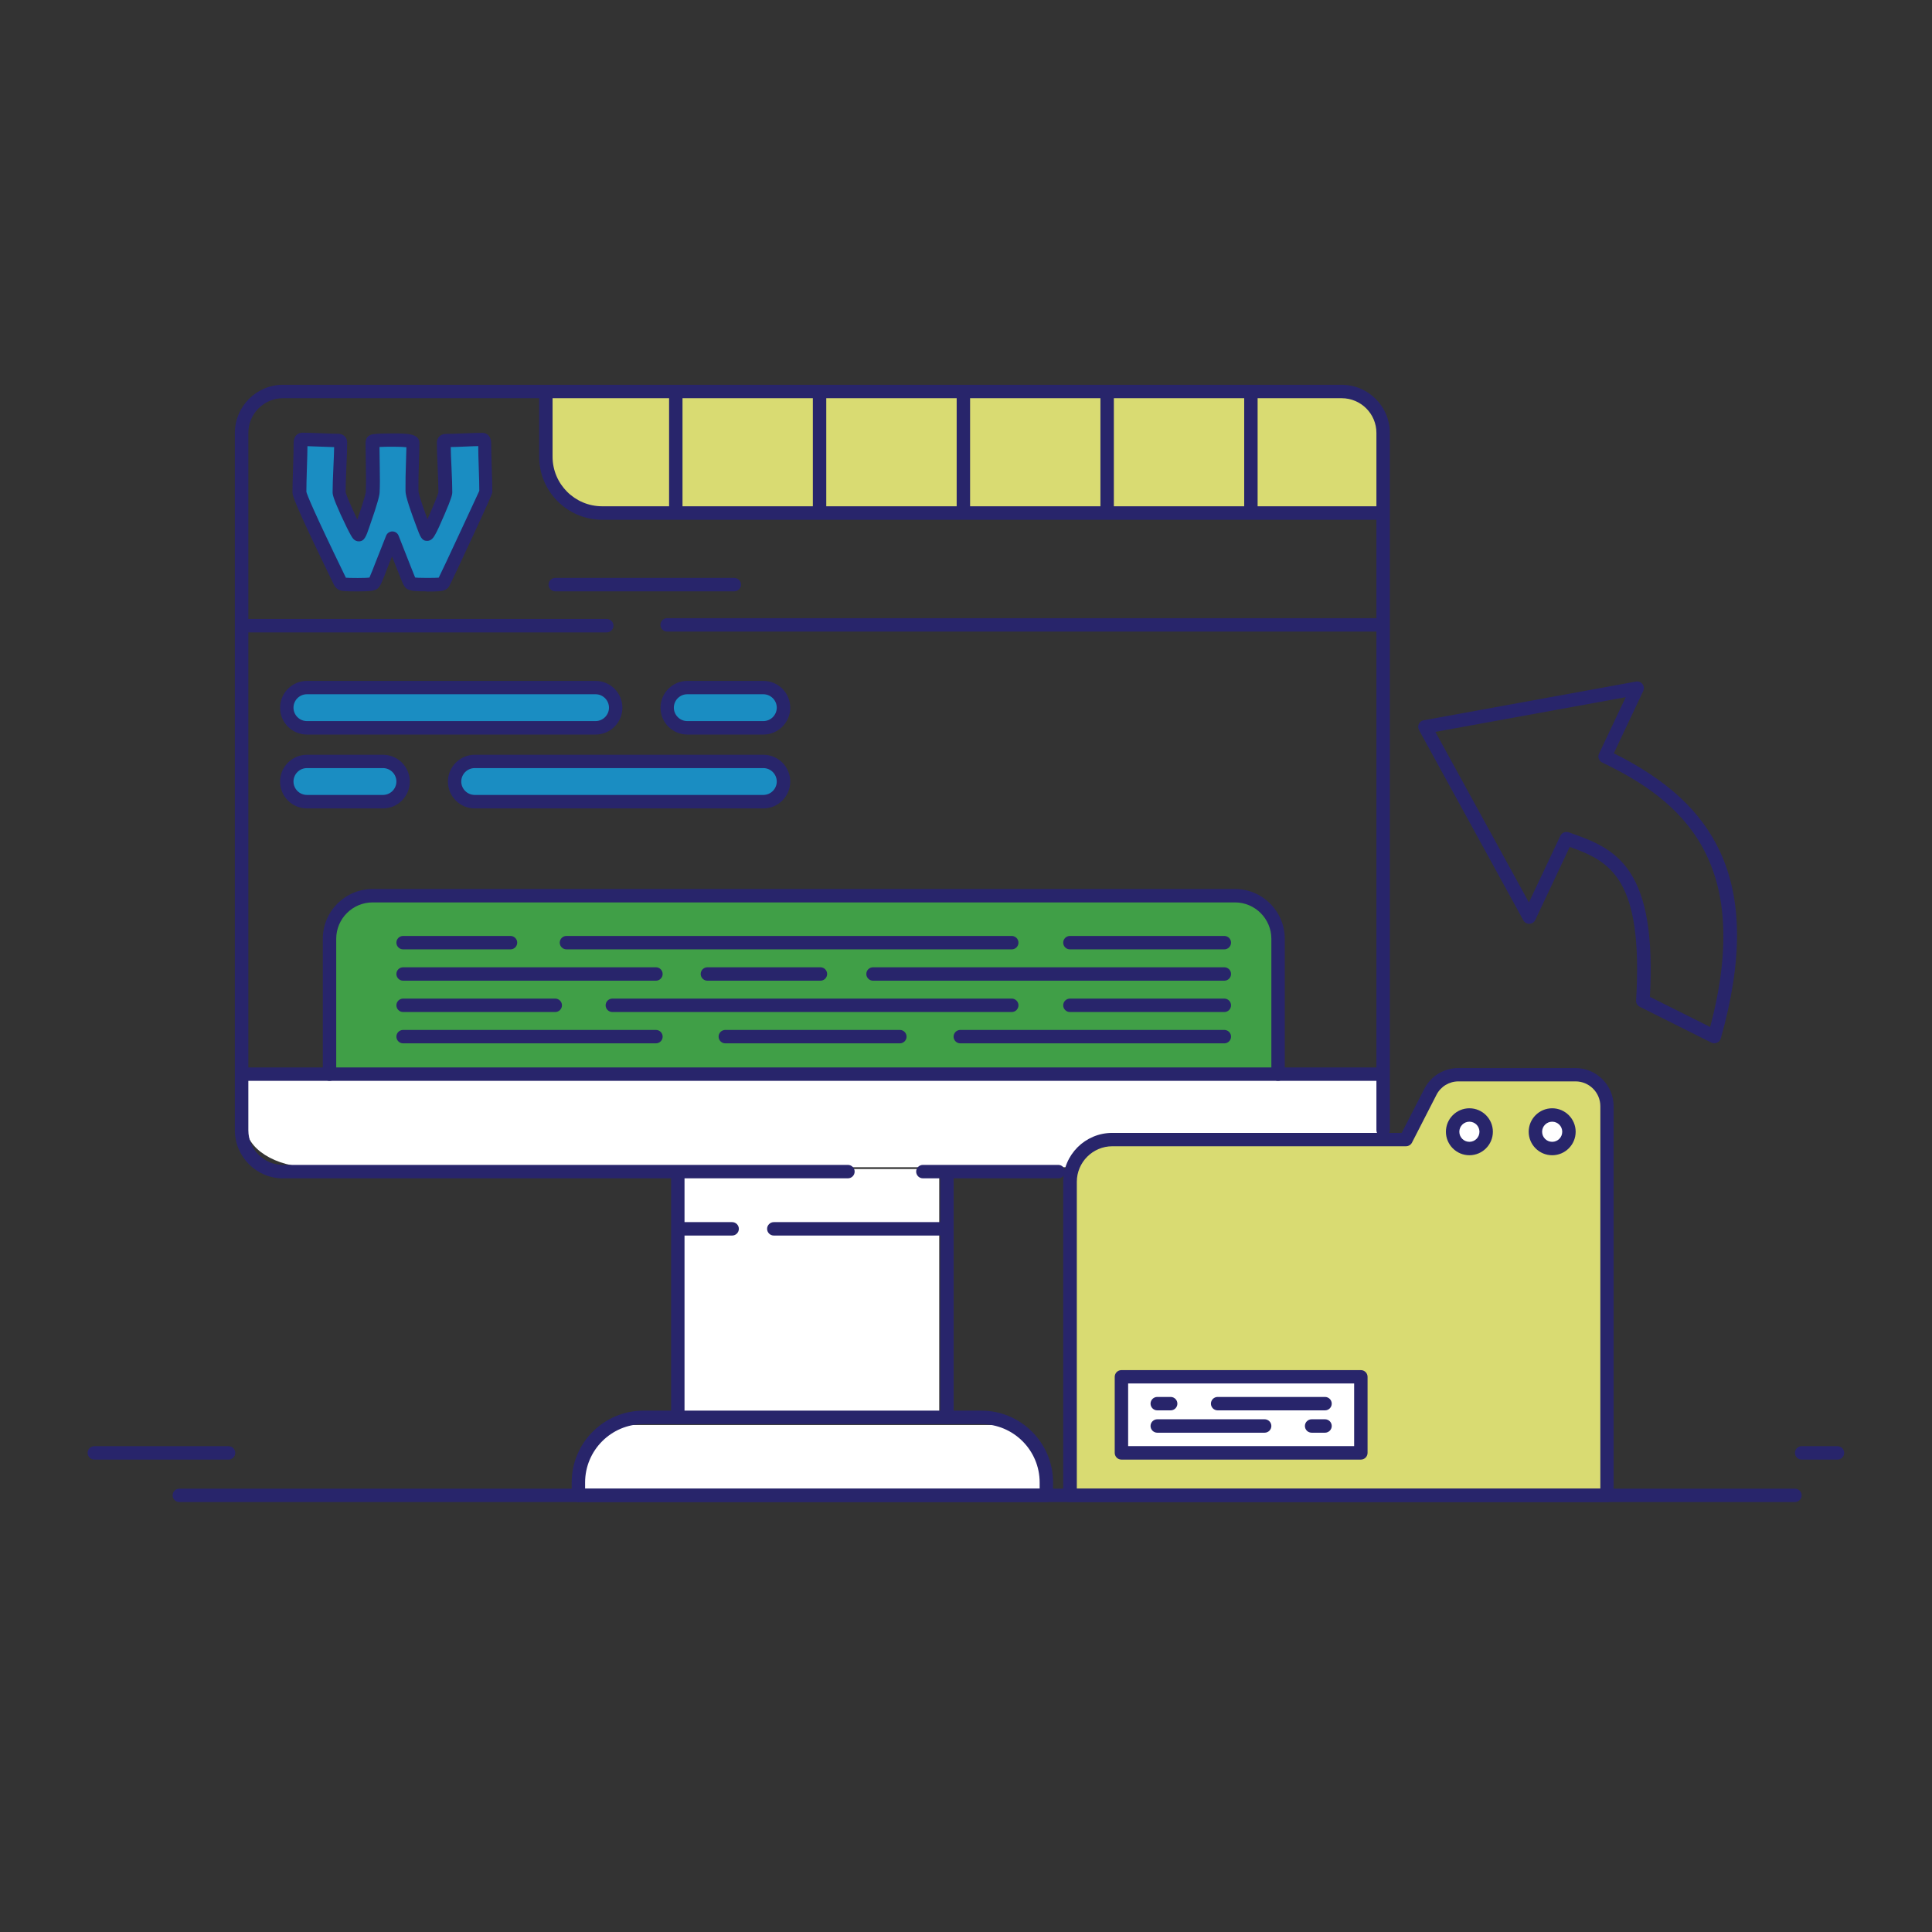
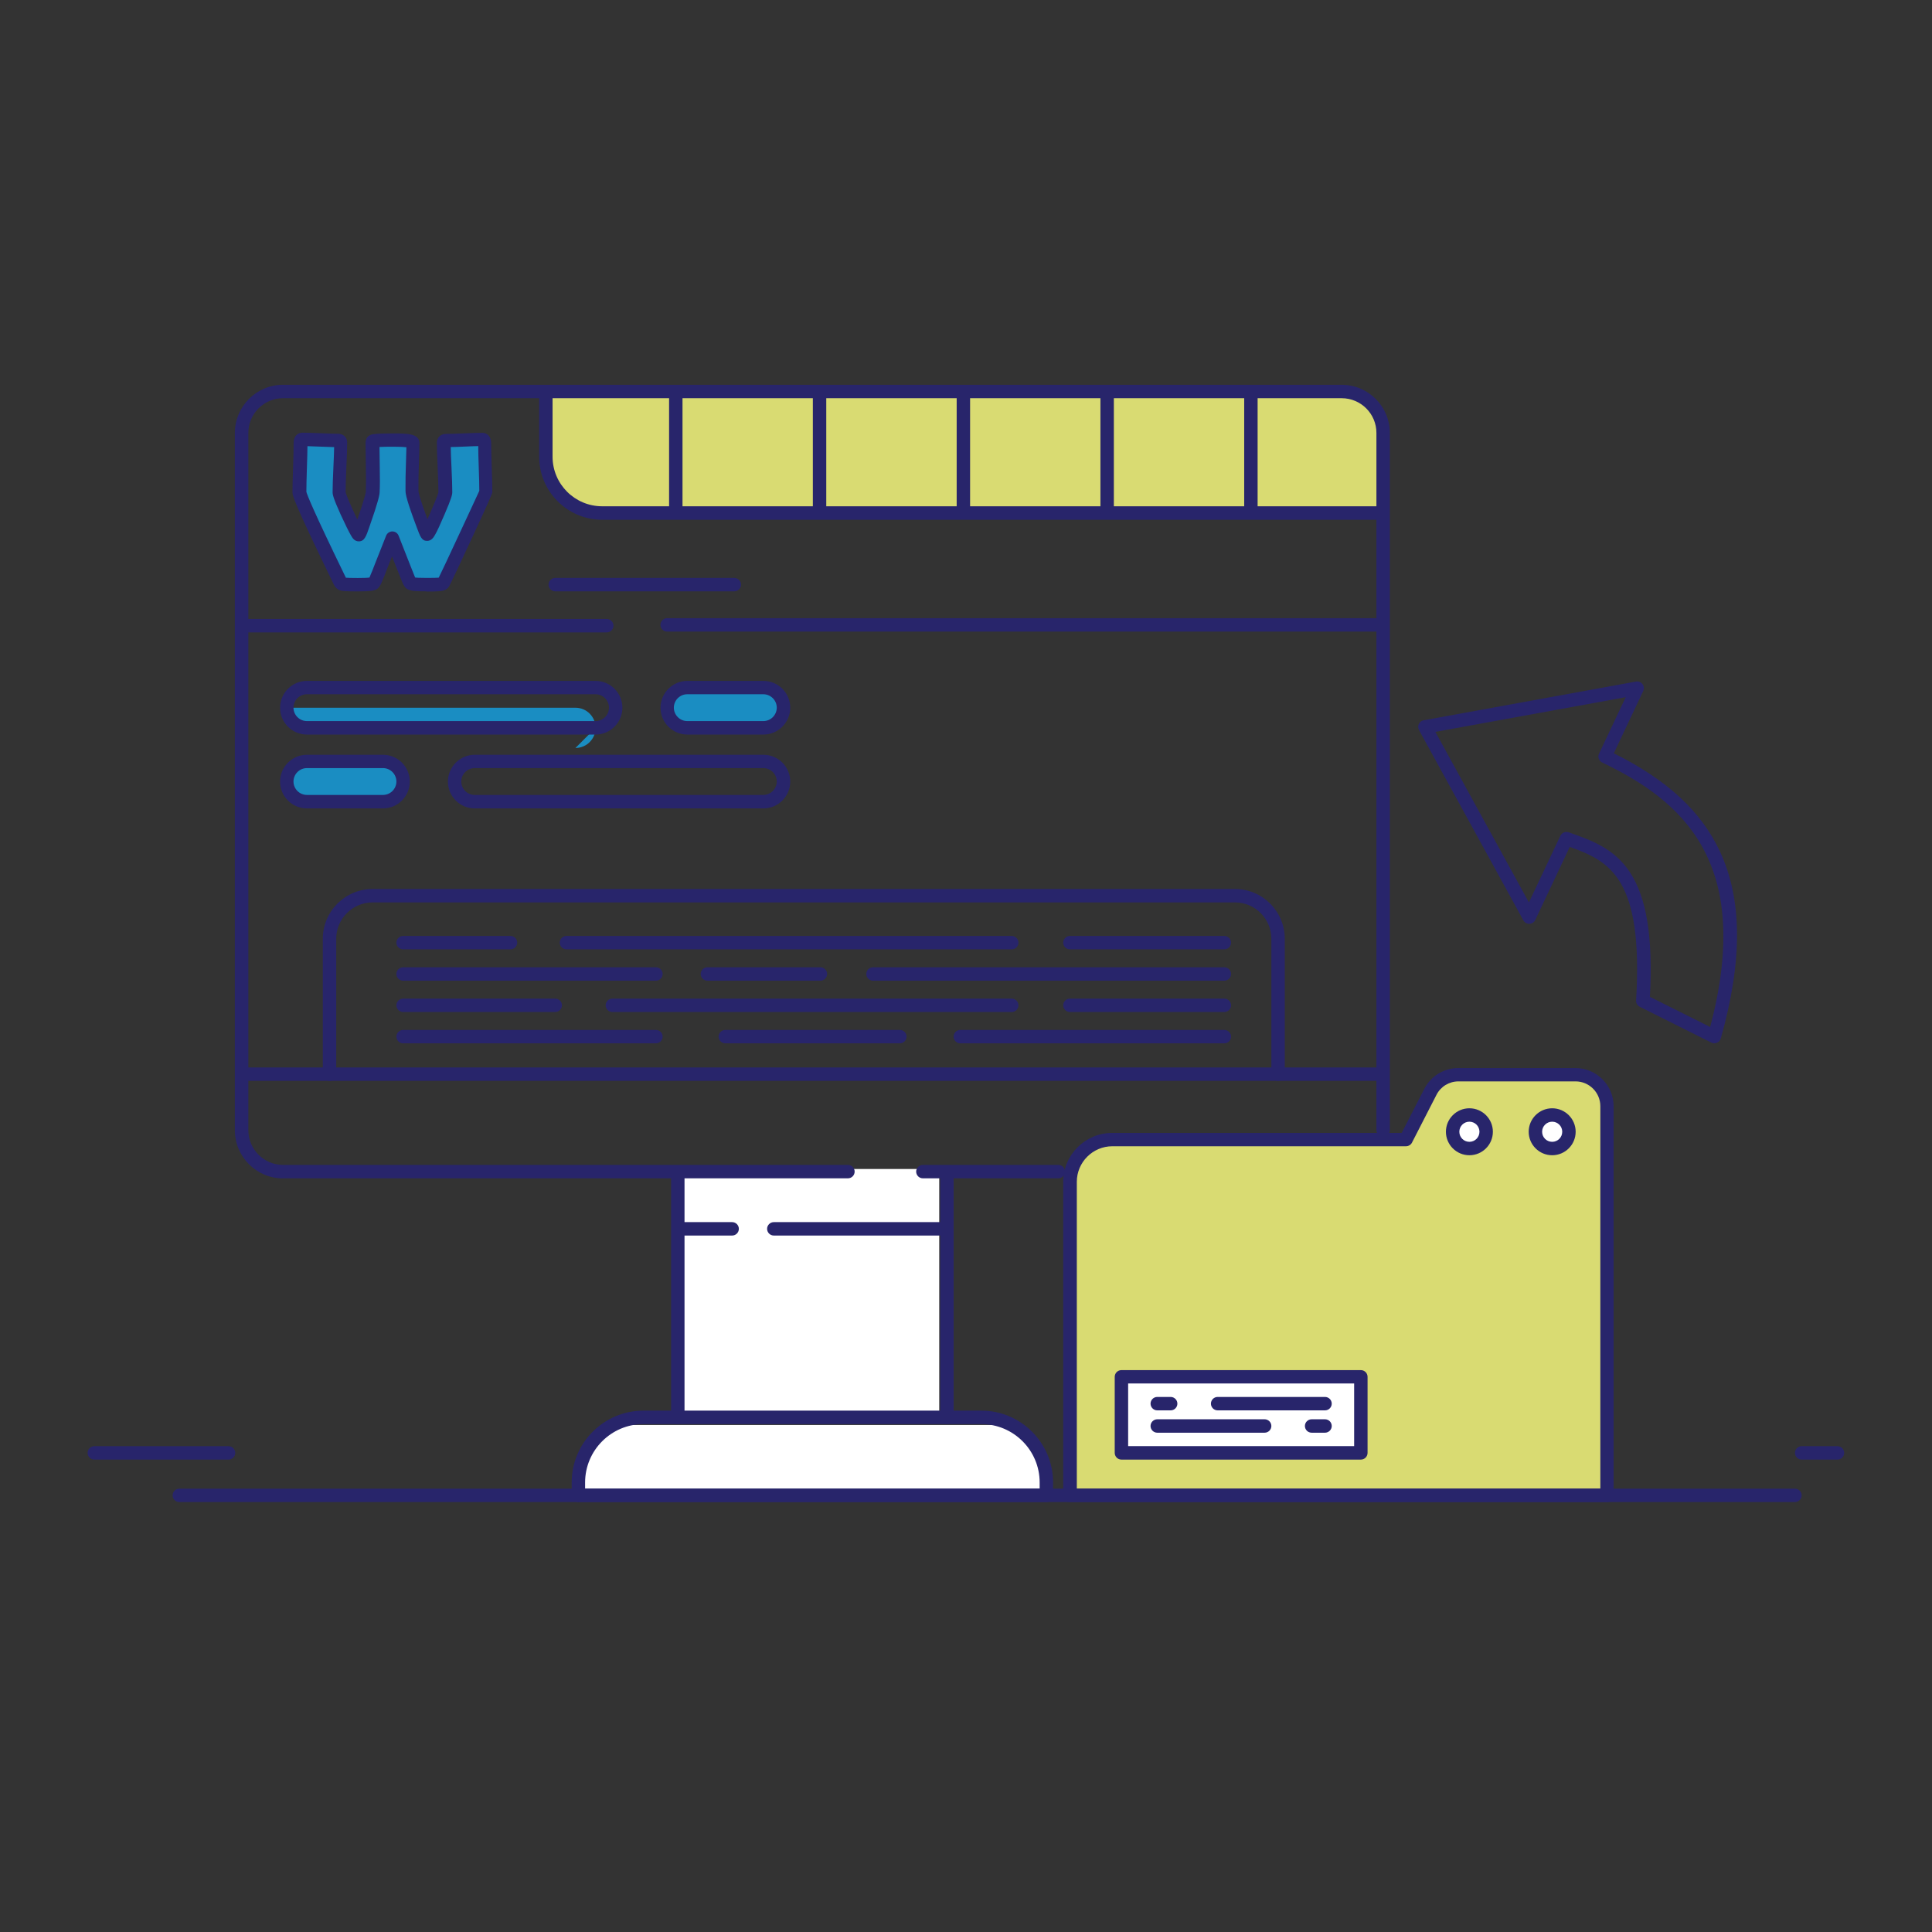
<svg xmlns="http://www.w3.org/2000/svg" id="Layer_1" data-name="Layer 1" version="1.1" viewBox="0 0 288 288">
  <rect x="0" y="0" width="288" height="288" fill="#333333" stroke="none" />
  <defs>
    <style>
      .cls-1 {
        fill: #d9db72;
      }

      .cls-1, .cls-2, .cls-3, .cls-4, .cls-5 {
        stroke-width: 0px;
      }

      .cls-2 {
        fill: #1a8dc2;
      }

      .cls-3 {
        fill: #409f47;
      }

      .cls-4 {
        fill: #28256b;
      }

      .cls-5 {
        fill: #fff;
      }
    </style>
  </defs>
-   <path class="cls-5" d="M205.59,174H46.45c-5.42,0-9.82-2.8-9.82-6.25v-6.9h168.95v13.15Z" />
  <path class="cls-1" d="M213.22,162.76l-3.65,7.12h-43.77c-3.48,0-6.3,2.82-6.3,6.3v46.73h80.06v-58.01c0-2.6-2.11-4.7-4.7-4.7h-17.44c-1.76,0-3.38.99-4.19,2.56Z" />
  <circle class="cls-5" cx="219.04" cy="168.71" r="2.5" />
  <circle class="cls-5" cx="231.38" cy="168.71" r="2.5" />
  <rect class="cls-5" x="167.17" y="205.23" width="35.69" height="11.34" />
  <rect class="cls-5" x="101.74" y="174.26" width="38.27" height="37.07" />
  <path class="cls-5" d="M92.42,212.42h57.51c3.11,0,5.64,2.02,5.64,4.5v5.73h-68.78v-5.73c0-2.49,2.52-4.5,5.64-4.5Z" />
  <path class="cls-1" d="M81.37,58.37v9.71c0,4.64,3.76,8.39,8.39,8.39h116.07l.21-11.3c.08-4.05-3.19-7.37-7.24-7.35l-117.44.54Z" />
-   <path class="cls-3" d="M49.13,160.12v-20.17c0-3.55,2.88-6.43,6.43-6.43h128.54c3.55,0,6.43,2.88,6.43,6.43v20.17H49.13Z" />
  <path class="cls-2" d="M72.45,73.36s-.95,2.1-2.86,6.19c-1.94,4.18-3.04,6.53-3.32,7.06-.09.18-.15.29-.17.31-.04.05-.14.1-.29.14-.26.06-.98.09-2.18.09-1.12,0-1.8-.03-2.04-.09-.2-.05-.33-.09-.37-.12-.04-.03-.11-.13-.2-.29-.06-.11-.35-.84-.88-2.17l-1.68-4.27-1.71,4.32c-.17.49-.46,1.2-.86,2.12-.1.17-.17.28-.22.32s-.16.07-.35.1c-.35.06-1.02.09-2.01.09-1.23,0-1.97-.03-2.21-.09-.17-.04-.32-.19-.43-.45-4.02-8.25-6.03-12.67-6.03-13.25,0-.82.03-2.05.08-3.68s.08-2.86.08-3.68c0-.34.1-.51.31-.51.58,0,1.47.03,2.65.08,1.18.05,2.07.08,2.67.08.24,0,.35.1.35.29,0,.82-.04,2.06-.12,3.71-.08,1.66-.12,2.89-.12,3.71,0,.31.37,1.29,1.12,2.94.68,1.48,1.17,2.47,1.48,3,.15.27.26.4.31.4.08,0,.29-.49.63-1.48.96-2.76,1.46-4.39,1.48-4.89.04-.94.05-2.14.02-3.6-.03-2.1-.05-3.3-.05-3.61,0-.19.02-.31.05-.35.03-.04.14-.07.34-.1.52-.06,1.42-.09,2.71-.09,1.96,0,2.94.14,2.94.42,0,.69-.03,1.75-.08,3.2-.05,1.4-.07,2.47-.06,3.2v.78c0,.52.53,2.19,1.58,5,.36.97.57,1.46.65,1.46.05,0,.15-.13.31-.4.29-.5.75-1.5,1.38-2.98.71-1.62,1.06-2.58,1.06-2.89,0-.83-.04-2.07-.12-3.73-.08-1.66-.12-2.89-.12-3.71,0-.18.12-.28.35-.28.6,0,1.51-.03,2.73-.08,1.21-.05,2.12-.08,2.73-.08.19,0,.29.2.29.61,0,.81.03,2.02.08,3.64.06,1.61.08,2.82.08,3.62Z" />
  <g>
-     <path class="cls-2" d="M88.78,108.5h-43.03c-1.66,0-3-1.34-3-3h0c0-1.66,1.34-3,3-3h43.03c1.66,0,3,1.34,3,3h0c0,1.66-1.34,3-3,3Z" />
+     <path class="cls-2" d="M88.78,108.5h-43.03c-1.66,0-3-1.34-3-3h0h43.03c1.66,0,3,1.34,3,3h0c0,1.66-1.34,3-3,3Z" />
    <path class="cls-2" d="M113.8,108.5h-11.34c-1.66,0-3-1.34-3-3h0c0-1.66,1.34-3,3-3h11.34c1.66,0,3,1.34,3,3h0c0,1.66-1.34,3-3,3Z" />
  </g>
  <g>
-     <path class="cls-2" d="M70.76,119.51h43.03c1.66,0,3-1.34,3-3h0c0-1.66-1.34-3-3-3h-43.03c-1.66,0-3,1.34-3,3h0c0,1.66,1.34,3,3,3Z" />
    <path class="cls-2" d="M45.75,119.51h11.34c1.66,0,3-1.34,3-3h0c0-1.66-1.34-3-3-3h-11.34c-1.66,0-3,1.34-3,3h0c0,1.66,1.34,3,3,3Z" />
  </g>
  <path class="cls-4" d="M267.57,223.91H26.73c-.55,0-1-.45-1-1s.45-1,1-1h240.84c.55,0,1,.45,1,1s-.45,1-1,1Z" />
  <path class="cls-4" d="M273.91,217.58h-5.34c-.55,0-1-.45-1-1s.45-1,1-1h5.34c.55,0,1,.45,1,1s-.45,1-1,1Z" />
  <path class="cls-4" d="M34.07,217.58H14.06c-.55,0-1-.45-1-1s.45-1,1-1h20.01c.55,0,1,.45,1,1s-.45,1-1,1Z" />
  <g>
    <g>
      <g>
        <g>
          <path class="cls-4" d="M137.57,175.65c-.55,0-1-.45-1-1s.45-1,1-1h20.19c.55,0,1,.45,1,1s-.45,1-1,1h-20.19Z" />
          <path class="cls-4" d="M42.19,175.66c-3.96,0-7.18-3.22-7.18-7.18v-103.94c0-3.96,3.22-7.18,7.17-7.18h157.82c3.96,0,7.18,3.22,7.18,7.17v103.94c0,.55-.45,1-1,1s-1-.45-1-1v-103.94c0-2.85-2.32-5.17-5.18-5.17H42.19c-2.85,0-5.17,2.32-5.17,5.18v103.94c0,2.85,2.32,5.17,5.18,5.17h84.2c.55,0,1,.45,1,1s-.45,1-1,1H42.19Z" />
          <path class="cls-4" d="M36.36,161.12c-.55,0-1-.45-1-1s.45-1,1-1h169.48c.55,0,1,.44,1,1s-.45,1-1,1H36.36Z" />
        </g>
        <path class="cls-4" d="M155.99,223.91h-69.77c-.55,0-1-.45-1-1v-1.93c0-5.9,4.8-10.7,10.7-10.7h50.36c5.9,0,10.7,4.8,10.7,10.7v1.93c0,.55-.45,1-1,1ZM87.21,221.91h67.77v-.92c0-4.8-3.9-8.7-8.7-8.7h-50.36c-4.8,0-8.7,3.9-8.7,8.7v.92Z" />
        <path class="cls-4" d="M101.04,212.29c-.55,0-1-.45-1-1v-35.76c0-.55.45-1,1-1s1,.45,1,1v35.76c0,.55-.45,1-1,1Z" />
        <path class="cls-4" d="M141.16,212.29c-.55,0-1-.45-1-1v-35.76c0-.55.45-1,1-1s1,.45,1,1v35.76c0,.55-.45,1-1,1Z" />
      </g>
      <path class="cls-4" d="M109.14,184.18h-7.42c-.55,0-1-.45-1-1s.45-1,1-1h7.42c.55,0,1,.45,1,1s-.45,1-1,1Z" />
      <path class="cls-4" d="M140.29,184.18h-24.94c-.55,0-1-.45-1-1s.45-1,1-1h24.94c.55,0,1,.45,1,1s-.45,1-1,1Z" />
    </g>
    <path class="cls-4" d="M63.62,88.15c-1.58,0-2.05-.06-2.29-.12-.32-.08-.54-.15-.73-.29-.19-.14-.32-.34-.47-.6-.06-.1-.13-.24-.94-2.29l-.75-1.91-.77,1.94c-.18.52-.47,1.23-.88,2.17-.02.04-.03.07-.06.11-.17.29-.28.44-.42.56-.23.2-.51.28-.86.34-.4.07-1.09.1-2.17.1-1.73,0-2.2-.06-2.46-.12-.32-.08-.79-.31-1.1-.99-6.12-12.57-6.12-13.23-6.12-13.67,0-.83.03-2.08.09-3.72.06-1.62.08-2.84.08-3.65,0-1.04.66-1.51,1.31-1.51.6,0,1.5.03,2.7.08,1.17.05,2.05.08,2.62.08.78,0,1.35.54,1.35,1.29,0,.83-.04,2.1-.12,3.76-.07,1.61-.11,2.83-.11,3.63.02.12.16.65,1.03,2.56.27.59.51,1.1.72,1.54,1.13-3.28,1.25-3.99,1.26-4.13.04-.92.04-2.11.01-3.53-.03-2.1-.05-3.32-.05-3.63s.02-.69.29-1c.26-.31.62-.39.94-.44.01,0,.03,0,.04,0,.57-.07,1.49-.1,2.82-.1,2.02,0,3.94,0,3.94,1.42,0,.7-.03,1.78-.08,3.23-.05,1.38-.07,2.44-.06,3.15v.8c0,.15.12.89,1.34,4.18.19-.42.41-.92.65-1.49.83-1.9.96-2.42.98-2.53,0-.81-.04-2.04-.11-3.65-.08-1.66-.12-2.93-.12-3.76,0-.63.47-1.28,1.35-1.28.59,0,1.49-.03,2.69-.08,1.22-.05,2.15-.08,2.77-.08.13,0,1.29.05,1.29,1.62,0,.79.03,2.01.08,3.6.06,1.62.09,2.85.09,3.65q0,.27-2.95,6.62c-1.96,4.24-3.06,6.56-3.34,7.1-.13.27-.21.4-.31.51-.24.27-.55.38-.78.43-.27.07-.75.13-2.44.13ZM61.86,86.09c.12.02.53.06,1.76.06,1.05,0,1.55-.02,1.78-.04.32-.63,1.42-2.96,3.28-6.97,1.95-4.18,2.58-5.56,2.77-5.98,0-.78-.03-1.92-.08-3.38-.05-1.38-.08-2.47-.08-3.28-.53.01-1.19.03-1.98.07-.86.04-1.56.06-2.12.07.01.76.05,1.74.11,2.95.08,1.66.12,2.93.12,3.77,0,.34-.09.87-1.14,3.29-.65,1.53-1.12,2.54-1.43,3.08-.2.34-.52.9-1.18.9-.81,0-1.03-.62-1.58-2.11-1.45-3.86-1.64-4.86-1.64-5.34v-.78c-.01-.73.01-1.82.06-3.23.04-1.02.06-1.86.07-2.5-.34-.04-.93-.08-1.93-.08-.89,0-1.58.01-2.08.04,0,.59.02,1.62.04,3.09.03,1.46.03,2.7-.02,3.66-.02.44-.21,1.41-1.53,5.17-.49,1.43-.74,2.15-1.58,2.15-.66,0-.98-.56-1.17-.9-.32-.55-.82-1.56-1.52-3.08-1.12-2.47-1.21-3.01-1.21-3.35,0-.83.04-2.1.12-3.76.06-1.21.09-2.21.11-2.96-.54-.01-1.22-.03-2.06-.07-.77-.03-1.41-.06-1.92-.07,0,.8-.04,1.88-.08,3.21-.05,1.58-.08,2.78-.08,3.59.1.43.9,2.54,5.89,12.81.24.02.75.04,1.78.04s1.5-.03,1.73-.06c.35-.82.61-1.46.77-1.9,0-.01,0-.02.01-.03l1.71-4.32c.15-.38.52-.63.93-.63h0c.41,0,.78.25.93.64l1.68,4.27c.52,1.31.72,1.8.79,1.98ZM65.58,86.07h0ZM72.44,73.38h0,0ZM65.4,73.35h0s0,0,0,0ZM51.56,73.35h0s0,0,0,0ZM45.64,73.34h0s0,0,0,0Z" />
    <path class="cls-4" d="M205.84,77.48h-116.07c-5.18,0-9.4-4.21-9.4-9.4v-9.71c0-.55.45-1,1-1s1,.45,1,1v9.71c0,4.08,3.32,7.39,7.39,7.39h116.07c.55,0,1,.45,1,1s-.45,1-1,1Z" />
    <g>
      <path class="cls-4" d="M100.74,77.32c-.55,0-1-.45-1-1v-17.95c0-.55.45-1,1-1s1,.45,1,1v17.95c0,.55-.45,1-1,1Z" />
      <path class="cls-4" d="M122.17,77.32c-.55,0-1-.45-1-1v-17.95c0-.55.45-1,1-1s1,.45,1,1v17.95c0,.55-.45,1-1,1Z" />
      <path class="cls-4" d="M143.61,77.32c-.55,0-1-.45-1-1v-17.95c0-.55.45-1,1-1s1,.45,1,1v17.95c0,.55-.45,1-1,1Z" />
      <path class="cls-4" d="M186.47,77.32c-.55,0-1-.45-1-1v-17.95c0-.55.45-1,1-1s1,.45,1,1v17.95c0,.55-.45,1-1,1Z" />
      <path class="cls-4" d="M165.04,77.32c-.55,0-1-.45-1-1v-17.95c0-.55.45-1,1-1s1,.45,1,1v17.95c0,.55-.45,1-1,1Z" />
    </g>
    <path class="cls-4" d="M90.45,94.27h-54.09c-.55,0-1-.45-1-1s.45-1,1-1h54.09c.55,0,1,.45,1,1s-.45,1-1,1Z" />
    <path class="cls-4" d="M205.84,94.15h-106.39c-.55,0-1-.45-1-1s.45-1,1-1h106.39c.55,0,1,.45,1,1s-.45,1-1,1Z" />
    <path class="cls-4" d="M109.46,88.15h-26.69c-.55,0-1-.45-1-1s.45-1,1-1h26.69c.55,0,1,.45,1,1s-.45,1-1,1Z" />
    <g>
      <path class="cls-4" d="M88.78,109.5h-43.03c-2.21,0-4-1.8-4-4s1.8-4,4-4h43.03c2.21,0,4,1.8,4,4s-1.8,4-4,4ZM45.75,103.49c-1.1,0-2,.9-2,2s.9,2,2,2h43.03c1.1,0,2-.9,2-2s-.9-2-2-2h-43.03Z" />
      <path class="cls-4" d="M113.8,109.5h-11.34c-2.21,0-4-1.8-4-4s1.8-4,4-4h11.34c2.21,0,4,1.8,4,4s-1.8,4-4,4ZM102.45,103.49c-1.1,0-2,.9-2,2s.9,2,2,2h11.34c1.1,0,2-.9,2-2s-.9-2-2-2h-11.34Z" />
    </g>
    <g>
      <path class="cls-4" d="M113.8,120.51h-43.03c-2.21,0-4-1.8-4-4s1.8-4,4-4h43.03c2.21,0,4,1.8,4,4s-1.8,4-4,4ZM70.76,114.5c-1.1,0-2,.9-2,2s.9,2,2,2h43.03c1.1,0,2-.9,2-2s-.9-2-2-2h-43.03Z" />
      <path class="cls-4" d="M57.09,120.51h-11.34c-2.21,0-4-1.8-4-4s1.8-4,4-4h11.34c2.21,0,4,1.8,4,4s-1.8,4-4,4ZM45.75,114.5c-1.1,0-2,.9-2,2s.9,2,2,2h11.34c1.1,0,2-.9,2-2s-.9-2-2-2h-11.34Z" />
    </g>
    <path class="cls-4" d="M190.52,161.12c-.55,0-1-.45-1-1v-20.17c0-2.99-2.43-5.43-5.43-5.43H55.55c-2.99,0-5.43,2.43-5.43,5.43v20.17c0,.55-.45,1-1,1s-1-.45-1-1v-20.17c0-4.1,3.33-7.43,7.43-7.43h128.54c4.1,0,7.43,3.33,7.43,7.43v20.17c0,.55-.45,1-1,1Z" />
    <g>
      <path class="cls-4" d="M76.1,141.52h-16.01c-.55,0-1-.45-1-1s.45-1,1-1h16.01c.55,0,1,.45,1,1s-.45,1-1,1Z" />
      <path class="cls-4" d="M150.82,141.52h-66.38c-.55,0-1-.45-1-1s.45-1,1-1h66.38c.55,0,1,.45,1,1s-.45,1-1,1Z" />
      <path class="cls-4" d="M182.51,141.52h-23.02c-.55,0-1-.45-1-1s.45-1,1-1h23.02c.55,0,1,.45,1,1s-.45,1-1,1Z" />
    </g>
    <g>
      <path class="cls-4" d="M82.77,150.86h-22.68c-.55,0-1-.45-1-1s.45-1,1-1h22.68c.55,0,1,.45,1,1s-.45,1-1,1Z" />
      <path class="cls-4" d="M150.82,150.86h-59.54c-.55,0-1-.45-1-1s.45-1,1-1h59.54c.55,0,1,.45,1,1s-.45,1-1,1Z" />
      <path class="cls-4" d="M182.51,150.86h-23.02c-.55,0-1-.45-1-1s.45-1,1-1h23.02c.55,0,1,.45,1,1s-.45,1-1,1Z" />
    </g>
    <g>
      <path class="cls-4" d="M97.78,146.19h-37.69c-.55,0-1-.45-1-1s.45-1,1-1h37.69c.55,0,1,.45,1,1s-.45,1-1,1Z" />
      <path class="cls-4" d="M122.3,146.19h-16.85c-.55,0-1-.45-1-1s.45-1,1-1h16.85c.55,0,1,.45,1,1s-.45,1-1,1Z" />
      <path class="cls-4" d="M182.51,146.19h-52.37c-.55,0-1-.45-1-1s.45-1,1-1h52.37c.55,0,1,.45,1,1s-.45,1-1,1Z" />
    </g>
    <g>
      <path class="cls-4" d="M97.78,155.53h-37.69c-.55,0-1-.45-1-1s.45-1,1-1h37.69c.55,0,1,.45,1,1s-.45,1-1,1Z" />
      <path class="cls-4" d="M134.14,155.53h-26.02c-.55,0-1-.45-1-1s.45-1,1-1h26.02c.55,0,1,.45,1,1s-.45,1-1,1Z" />
      <path class="cls-4" d="M182.51,155.53h-39.36c-.55,0-1-.45-1-1s.45-1,1-1h39.36c.55,0,1,.45,1,1s-.45,1-1,1Z" />
    </g>
  </g>
  <g>
    <path class="cls-4" d="M239.55,223.91h-80.06c-.55,0-1-.45-1-1v-46.73c0-4.03,3.28-7.3,7.3-7.3h43.16l3.37-6.57c.98-1.91,2.93-3.1,5.08-3.1h17.44c3.15,0,5.7,2.56,5.7,5.7v58.01c0,.55-.45,1-1,1ZM160.5,221.91h78.06v-57.01c0-2.04-1.66-3.7-3.7-3.7h-17.44c-1.4,0-2.66.77-3.29,2.01h0l-3.65,7.12c-.17.33-.52.54-.89.54h-43.77c-2.92,0-5.3,2.38-5.3,5.3v45.73ZM213.22,162.76h0,0Z" />
    <path class="cls-4" d="M219.04,172.21c-1.93,0-3.5-1.57-3.5-3.5s1.57-3.5,3.5-3.5,3.5,1.57,3.5,3.5-1.57,3.5-3.5,3.5ZM219.04,167.21c-.83,0-1.5.67-1.5,1.5s.67,1.5,1.5,1.5,1.5-.67,1.5-1.5-.67-1.5-1.5-1.5Z" />
    <path class="cls-4" d="M231.38,172.21c-1.93,0-3.5-1.57-3.5-3.5s1.57-3.5,3.5-3.5,3.5,1.57,3.5,3.5-1.57,3.5-3.5,3.5ZM231.38,167.21c-.83,0-1.5.67-1.5,1.5s.67,1.5,1.5,1.5,1.5-.67,1.5-1.5-.67-1.5-1.5-1.5Z" />
    <path class="cls-4" d="M202.86,217.58h-35.69c-.55,0-1-.45-1-1v-11.34c0-.55.45-1,1-1h35.69c.55,0,1,.45,1,1v11.34c0,.55-.45,1-1,1ZM168.17,215.57h33.69v-9.34h-33.69v9.34Z" />
    <g>
      <g>
        <path class="cls-4" d="M174.51,210.24h-2c-.55,0-1-.45-1-1s.45-1,1-1h2c.55,0,1,.45,1,1s-.45,1-1,1Z" />
        <path class="cls-4" d="M197.52,210.24h-16.01c-.55,0-1-.45-1-1s.45-1,1-1h16.01c.55,0,1,.45,1,1s-.45,1-1,1Z" />
      </g>
      <g>
        <path class="cls-4" d="M197.52,213.57h-2c-.55,0-1-.45-1-1s.45-1,1-1h2c.55,0,1,.45,1,1s-.45,1-1,1Z" />
        <path class="cls-4" d="M188.52,213.57h-16.01c-.55,0-1-.45-1-1s.45-1,1-1h16.01c.55,0,1,.45,1,1s-.45,1-1,1Z" />
      </g>
    </g>
  </g>
  <path class="cls-4" d="M255.56,155.53c-.15,0-.31-.04-.45-.11l-10.67-5.34c-.36-.18-.58-.55-.55-.95,1.09-18.18-3.89-20.75-9.89-22.88l-5.14,10.89c-.16.34-.5.56-.87.57-.38.01-.73-.19-.91-.52l-15.55-28.36c-.15-.28-.16-.62-.03-.91.14-.29.41-.5.72-.55l31.65-5.77c.37-.07.74.08.97.37.23.3.27.7.11,1.04l-4.38,9.28c7.98,3.98,13.02,8.65,15.82,14.64,3.35,7.18,3.39,16.29.13,27.86-.08.29-.29.52-.56.64-.13.06-.27.09-.4.09ZM245.93,148.59l9,4.5c6.57-24.77-4.42-33.83-16.09-39.42-.5-.24-.71-.83-.47-1.33l3.97-8.41-28.37,5.17,13.94,25.42,4.69-9.93c.22-.46.75-.69,1.23-.52,3.32,1.16,6.76,2.36,9.13,5.94,2.5,3.79,3.46,9.7,2.99,18.58Z" />
</svg>